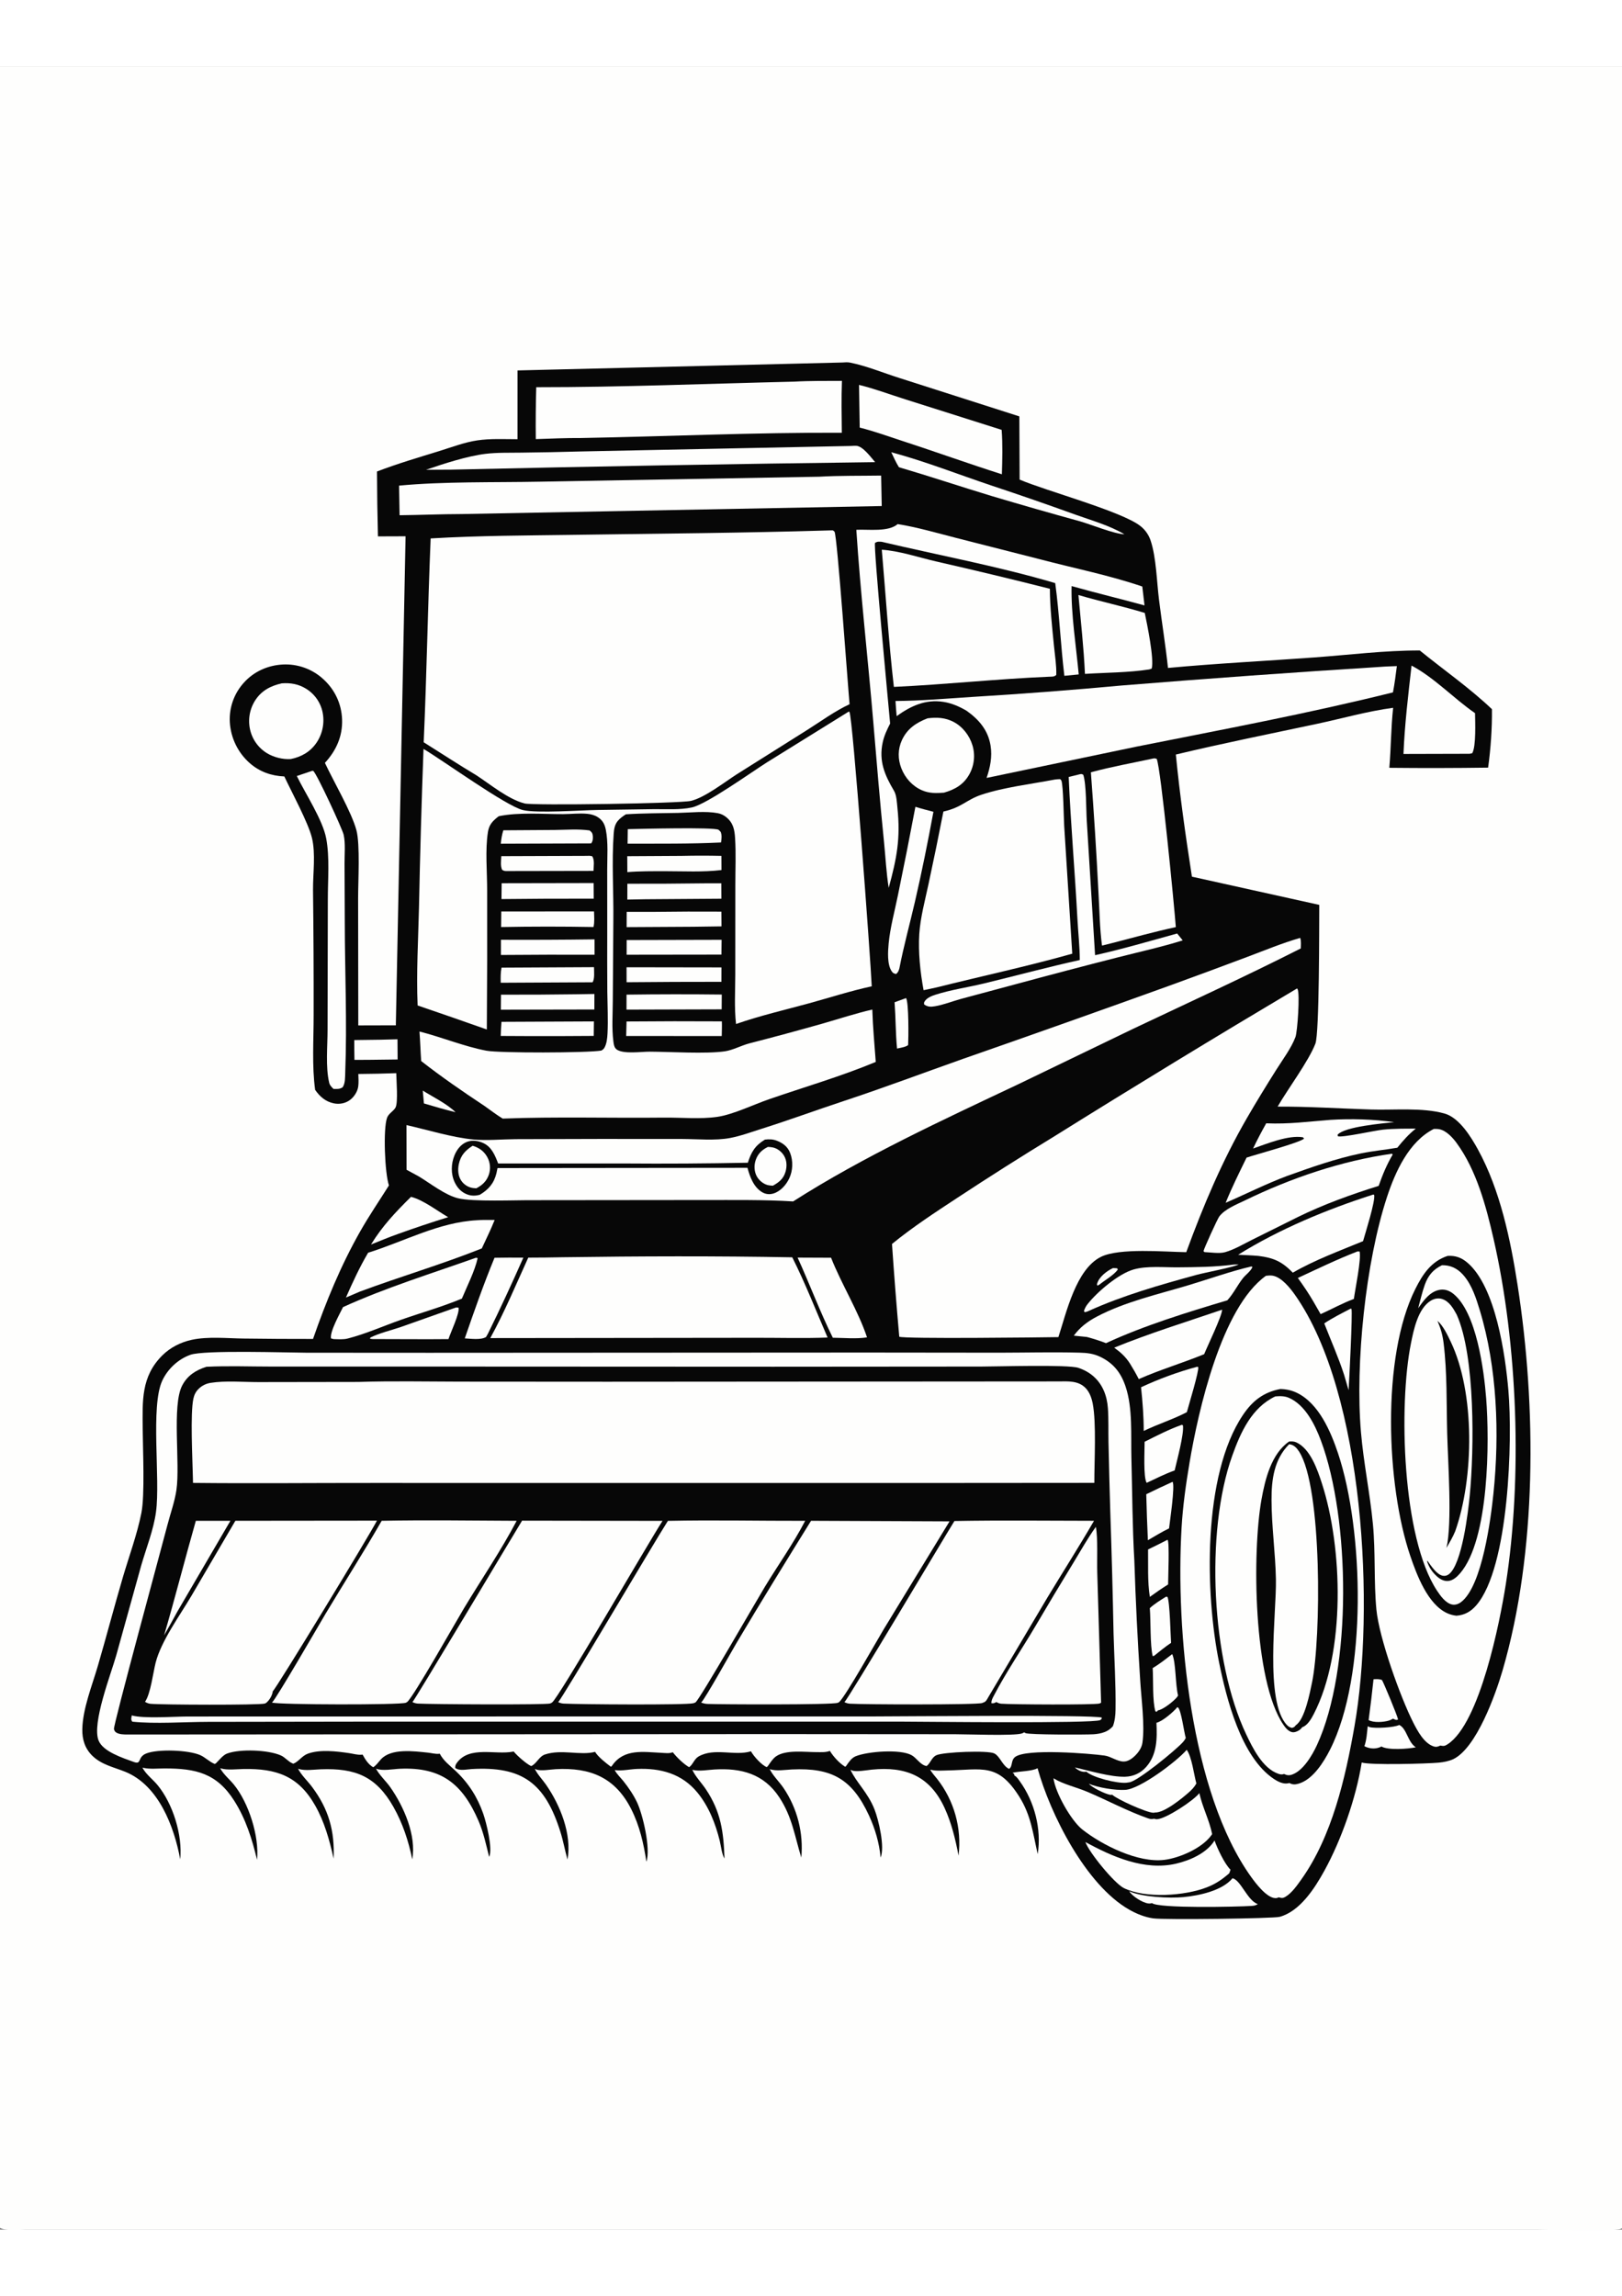
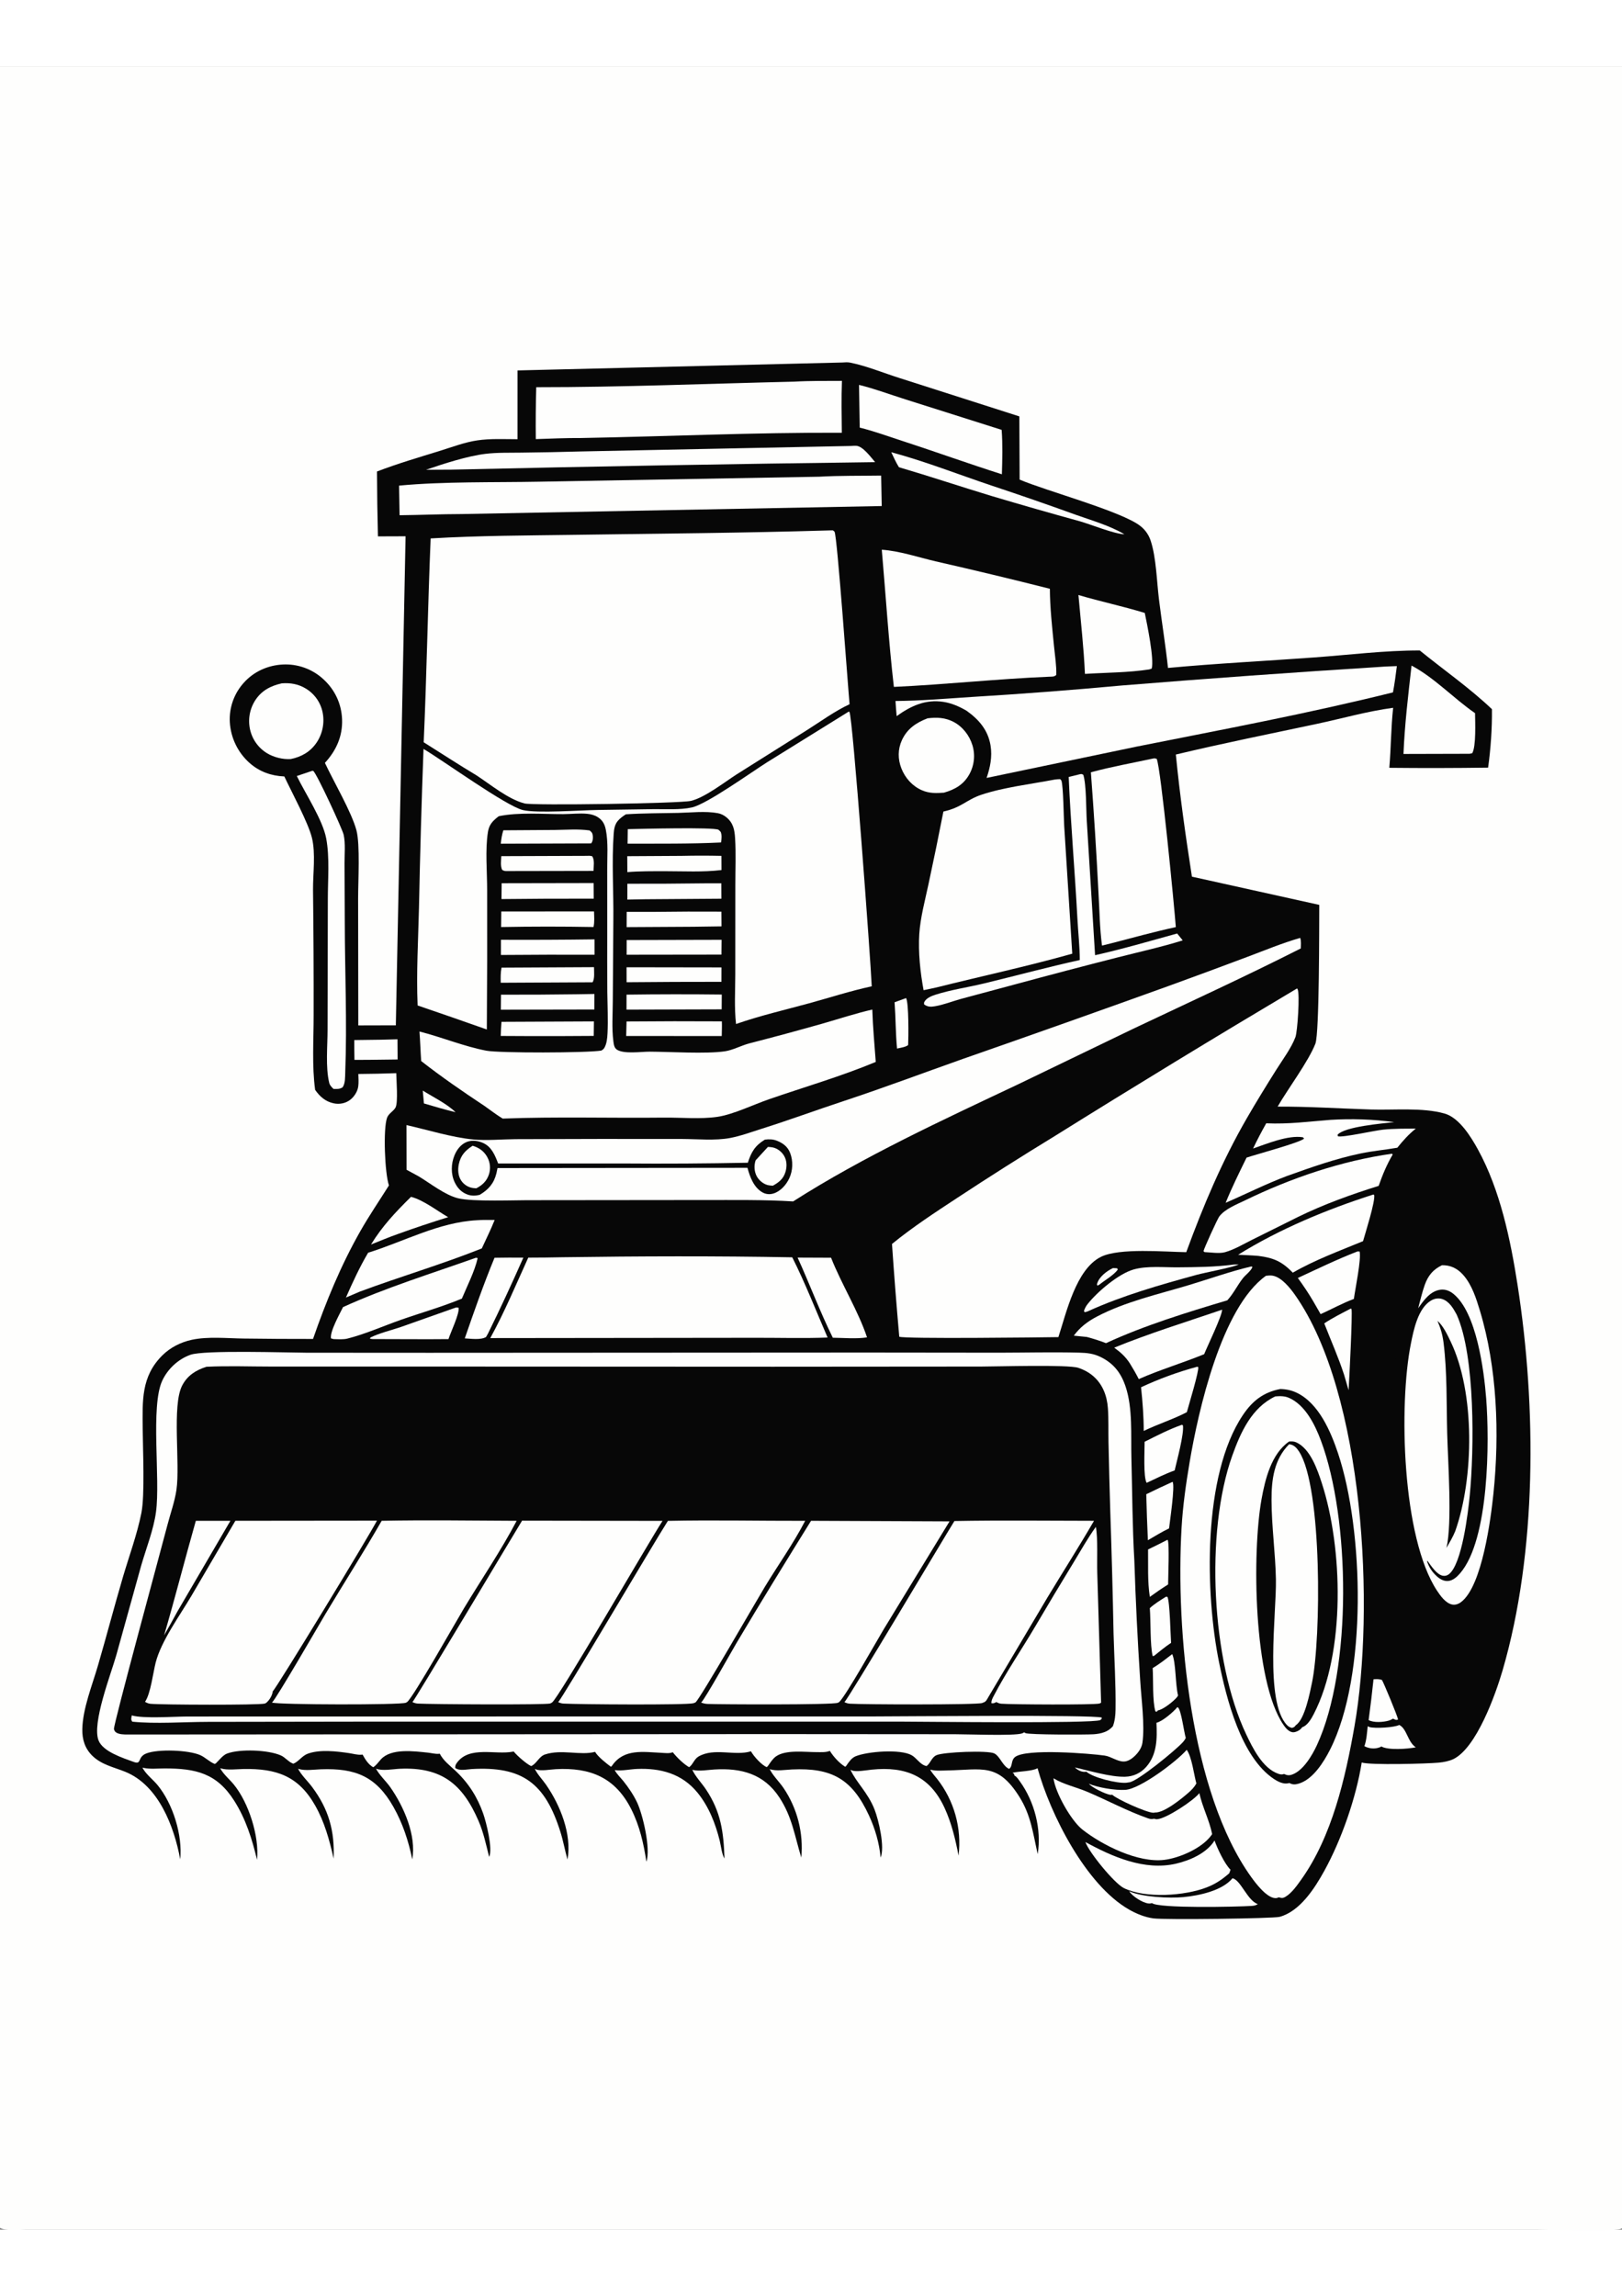
<svg xmlns="http://www.w3.org/2000/svg" viewBox="0 0 2999 3999" width="595" height="842" preserveAspectRatio="xMidYMid meet" data-scaled="true">
  <rect x="0" y="0" width="2999" height="3999" fill="#808080" stroke="none" />
  <g>
    <path style="fill:#FEFEFD;" d="M0,0h3000.002v3995.599c-1.318,0.762-2.783,1.729-4.277,2.227   c-13.682,4.6-131.74,1.201-154.181,1.201l-467.57,0.029l-2326.441-0.029c-12.962,0-36.429,2.93-47.534-3.428V0z" />
    <path style="fill:#070707;" d="M381.765,2404.016c39.639-1.948,80.089-0.375,119.804-0.381l227.303-0.038l700.738,0.319   l384.337-0.29c30.677-0.041,160.887-3.999,179.866,2.361c21.313,7.14,37.591,20.839,46.793,41.52   c4.629,10.403,7.049,21.85,7.854,33.185c1.462,20.508,0.659,41.54,1.081,62.124c0.89,43.713,2.02,87.42,3.387,131.121   c2.535,74.578,4.536,149.171,6.003,223.778c1.298,46.418,4.336,93.44,3.656,139.846c-0.155,10.605-1.198,20.977-4.919,30.967   c-4.511,4.951-8.994,8.32-15.316,10.723c-6.431,2.49-13.582,3.633-20.44,4.072c-13.377,0.879-119.575,1.055-125.836-2.139   c-0.858-0.439-1.679-0.937-2.52-1.436c-1.477,0.908-2.148,1.377-3.902,1.992c-14.004,4.892-102.829,1.465-124.283,1.494   L1420.091,3083l-1185.397,0.762c-6.176-0.029-13.596-0.205-19.109-3.223c-2.903-1.611-4.092-3.662-4.877-6.826   c-1.606-6.446,88.759-338.25,99.013-377.792c5.566-21.463,13.23-42.123,16.479-64.16c7.213-48.879-8.64-155.862,10.603-193.011   C346.491,2420.047,362.209,2410.235,381.765,2404.016z" />
    <path style="fill:#FEFEFD;" d="M362.095,2688.746h63.897l-98.071,167.824c-7.963,14.738-16.126,29.365-24.489,43.881   C324.003,2830.262,342.024,2759.129,362.095,2688.746z" />
    <path style="fill:#FEFEFD;" d="M243.639,3048.46c21.351,6.328,78.427,2.051,103.236,2.051l204.677-0.059l1063.949-0.088   c47.423,0,408.396-3.427,421.676,2.168c-0.272,3.164-0.668,2.666-2.918,4.629c-13.415,6.621-329.332,2.842-368.669,2.813H683.18   l-298.975,0.439c-43.433,0.088-97.565,4.043-139.63-0.352C241.56,3055.667,242.891,3053.616,243.639,3048.46z" />
    <path style="fill:#FEFEFD;" d="M2026.197,2699.973c3.999,21.041,1.84,61.948,2.593,84.856l7.099,240.105   c-1.204,0.762-1.62,1.143-3.161,1.582c-9.22,2.724-163.242,1.875-181.318,0.352c-3.41-0.293-6.261-1.377-9.191-3.076   c-4.058,2.139-4.6,2.52-9.117,2.139c-0.252-5.068,1.852-8.848,4.122-13.213c22.705-43.682,51.413-85.559,76.485-127.995   c23.651-40.24,47.639-80.279,71.965-120.117C1998.807,2743.019,2011.367,2720.431,2026.197,2699.973z" />
    <path style="fill:#FEFEFD;" d="M705.73,2688.697c83.06-1.664,166.482-0.29,249.58,0.018   c-29.183,55.532-65.443,108.539-97.799,162.346c-15.782,26.244-91.802,161.335-104.619,172.644   c-0.835,0.439-1.649,0.938-2.505,1.348c-9.035,4.306-236.194,3.867-247.491-0.323c7.951-6.885,87.741-145.233,98.912-163.904   C636.214,2803.309,672.411,2746.857,705.73,2688.697z" />
    <path style="fill:#FEFEFD;" d="M1234.932,2688.84c84.431-1.811,169.318,0.114,253.802-0.073   c-21.806,42.12-50.095,81.636-74.698,122.25c-16.512,27.258-118.535,205.011-127.878,213.244c-1.503,0.762-2.145,1.143-3.899,1.67   c-12.516,3.691-215.274,2.197-240.144,0.703c-3.689-0.234-6.771-1.143-10.113-2.724   C1038.642,3018.899,1207.935,2730.975,1234.932,2688.84z" />
    <path style="fill:#FEFEFD;" d="M435.2,2688.688l261.765-0.261c-13.178,26.077-186.314,310.609-192.609,315.384   c-0.885,7.646-6.097,16.582-12.091,21.386c-1.072,0.674-1.477,1.025-2.839,1.406c-10.403,3.047-191.947,2.344-211.243,0.41   c-3.705-0.381-6.905-1.729-10.062-3.662c10.264-14.414,15.067-54.434,19.677-72.451c10.258-40.09,44.746-87.097,66.197-123.56   L435.2,2688.688z" />
    <path style="fill:#FEFEFD;" d="M1499.6,2688.72l256.058,1.075l-122.033,199.969c-14.086,23.604-69.12,121.605-81.932,133.998   c-0.832,0.469-1.641,0.967-2.493,1.377c-8.508,4.131-220.799,3.047-241.125,2.139c-4.151-0.205-7.784-1.055-11.675-2.52   c7.904-7.793,55.676-93.779,65.414-110.191C1406.887,2838.664,1453.094,2763.74,1499.6,2688.72z" />
    <path style="fill:#FEFEFD;" d="M1764.687,2689.139c85.957-1.597,172.125-0.469,258.109-0.416   c-27.718,47.824-57.615,94.544-86.177,141.888l-109.046,183.747c-2.856,4.776-4.356,9.141-9.949,10.488   c-0.492,0.235-0.967,0.528-1.474,0.703c-9.437,3.662-221.669,2.842-244.855,1.26c-3.647-0.264-6.762-1.26-10.043-2.842   C1568.096,3018.782,1745.161,2720.346,1764.687,2689.139z" />
    <path style="fill:#FEFEFD;" d="M965.306,2688.459l259.694,0.387c-25.963,40.005-194.168,331.196-204.396,335.795   c-1.477,0.908-1.852,1.23-3.369,1.787c-7.439,2.783-220.94,1.582-244.585,0.176c-3.694-0.234-6.732-1.143-10.078-2.724   C766.111,3021.624,946.463,2719.365,965.306,2688.459z" />
-     <path style="fill:#FEFEFD;" d="M662.614,2432.059c62.367-2.001,125.171-0.68,187.582-0.563l272.827,0.176l833.652-0.58   c18.105-0.155,37.456-1.819,51.068,12.797c6.978,7.494,10.684,18.155,12.624,28.073c6.987,35.698,2.883,107.719,3.003,146.66   l-309.99,0.234L687.343,2618.8c-110.197-0.103-220.242,1.093-330.46-0.1l-0.287-11.373c-0.689-33.067-4.992-116.511,0.94-144.317   c1.524-7.146,4.506-13.116,9.773-18.24c6.182-6.015,13.705-9.709,22.192-11.045c27.838-4.383,60.158-1.38,88.418-1.397   L662.614,2432.059z" />
    <path style="fill:#070707;" d="M1557.514,547.626c4.69-0.366,9.712-0.727,14.35,0.199c29.959,5.979,61.805,19.172,91.113,28.43   l221.754,70.966l0.516,116.833c48.255,20.78,189.164,58.717,223.362,85.904c1.105,0.865,2.178,1.772,3.217,2.719   c1.039,0.945,2.042,1.929,3.009,2.95c0.965,1.022,1.891,2.076,2.777,3.164c0.887,1.09,1.732,2.212,2.537,3.366   c0.803,1.152,1.562,2.333,2.276,3.542s1.385,2.442,2.01,3.7c0.623,1.26,1.198,2.541,1.726,3.844   c0.529,1.301,1.009,2.62,1.438,3.958c10.213,30.771,11.209,75.431,15.354,108.882c5.218,42.094,12.091,83.965,16.603,126.147   c90.138-8.394,181.037-12.882,271.354-19.491c64.248-4.702,129.844-12.97,194.18-12.82c44.329,36.038,91.98,69.094,133.456,108.536   c0.393,35.549-2.273,72.826-7.081,108.05c-60.896,0.854-121.794,0.96-182.692,0.319c3.234-36.908,3.017-74.019,7.09-110.915   c-47.314,6.275-94.447,19.811-141.129,29.725c-86.921,18.463-174.211,36.006-260.64,56.666   c7.304,75.22,18.149,151.075,29.725,225.753l235.444,52.172c-0.214,37.002,0.319,237.24-7.154,256.515   c-12.563,32.402-50.575,83.156-69.817,116.362c57.439-0.223,114.838,3.542,172.24,5.37c42.823,1.365,95.32-4.093,136.298,7.412   c27.211,7.638,48.979,43.119,61.738,66.34c41.288,75.152,60.375,167.203,73.433,251.239   c34.89,224.549,36.07,493.005-27.867,712.058c-12.776,43.77-48.052,142.764-90.759,163.652c-8.001,3.897-18.346,5.772-27.161,6.621   c-21.993,2.08-127.204,4.864-142.456-0.263c-10.385,64.98-37.333,142.559-69.214,200.362   c-17.739,32.168-44.944,74.707-82.509,84.931c-11.815,3.193-212.385,5.801-233.81,2.813c-15.694-2.168-31.301-8.584-44.971-16.436   c-79.775-45.82-145.181-175.811-168.876-261.123c-9.844,5.801-34.022,5.537-46.175,8.467l2.932,2.402l0.513,2.754   c4.099,1.758,7.392,7.061,10.008,10.693c27.05,37.383,40.403,88.652,33.012,134.444c-8.654-37.823-12.404-71.66-33.841-105.792   c-39.791-63.369-68.578-50.039-132.701-48.867c-9.984,0.176-21.24,1.289-30.978-1.201c-0.428-0.088-0.85-0.234-1.272-0.351   c3.381,6.474,8.607,11.777,13.067,17.49c1.935,2.48,3.809,5,5.622,7.559c1.812,2.578,3.561,5.185,5.244,7.822   c1.685,2.656,3.304,5.352,4.854,8.086c1.553,2.734,3.037,5.498,4.453,8.291c1.416,2.813,2.763,5.654,4.04,8.525   c1.277,2.871,2.483,5.772,3.618,8.701s2.196,5.889,3.184,8.877c0.99,2.969,1.906,5.967,2.748,8.994s1.609,6.074,2.303,9.141   c0.693,3.066,1.311,6.152,1.852,9.258c0.541,3.086,1.006,6.191,1.395,9.316c0.391,3.105,0.703,6.23,0.938,9.375   c0.236,3.125,0.395,6.26,0.478,9.404c0.082,3.145,0.086,6.289,0.012,9.434c-0.072,3.125-0.222,6.26-0.448,9.404   c-0.225,3.125-0.527,6.25-0.908,9.375c-5.73-29.97-12.973-60.205-25.778-88.067c-27.085-58.945-71.839-77.314-134.83-70.869   c-8.731,0.879-29.042,4.717-36.797,1.318c-0.835-0.352-1.641-0.791-2.461-1.172c10.91,23.906,32.068,41.836,44.476,73.36   c7.658,19.424,19.535,69.932,11.259,88.975c-2.382-26.807-10.204-53.379-21.478-77.783c-31.359-67.881-69.27-88.448-142.424-85.049   c-12.466,0.586-29.399,3.604-41.139-0.674c5.821,12.07,17.575,23.32,25.271,34.511c1.592,2.344,3.132,4.717,4.62,7.119   c1.49,2.422,2.927,4.863,4.31,7.324c1.385,2.48,2.715,4.98,3.99,7.5c1.275,2.539,2.496,5.098,3.662,7.676   c1.166,2.578,2.275,5.185,3.328,7.822c1.053,2.637,2.049,5.283,2.988,7.939c0.938,2.676,1.817,5.371,2.64,8.086   c0.822,2.715,1.586,5.44,2.291,8.174c0.705,2.754,1.349,5.518,1.933,8.291c0.586,2.773,1.111,5.557,1.576,8.35   c0.467,2.793,0.872,5.595,1.216,8.408c0.344,2.813,0.627,5.625,0.849,8.438c0.223,2.832,0.385,5.664,0.486,8.496   c0.102,2.832,0.141,5.664,0.117,8.496c-0.021,2.832-0.103,5.664-0.246,8.496c-0.145,2.832-0.35,5.654-0.615,8.467   c-12.249-39.902-16.808-75.205-40.699-111.446c-28.608-43.388-70.441-54.433-120-51.416c-12.393,0.762-27.589,3.604-39.527,0.879   c-0.425-0.088-0.844-0.205-1.266-0.322c5.429,12.217,17.393,24.551,25.055,36.006c27.99,41.807,32.733,78.955,34.453,127.969   c-4.919-7.236-6.583-23.789-8.839-32.871c-7.884-31.816-20.338-63.545-41.35-89.121c-28.647-34.863-68.051-45.41-112.002-43.535   c-12.87,0.557-26.725,3.809-39.466,2.285c-0.451-0.059-0.899-0.117-1.351-0.176c3.724,7.354,10.954,14.004,16.169,20.537   c9.521,11.953,18.501,25.166,25.066,38.935c10.611,22.266,25.702,85.987,17.353,109.864c-5.071-33.574-12.539-66.328-27.923-96.914   c-29.449-58.535-75.507-77.549-139.603-74.121c-9.762,0.528-27.677,3.867-36.111,0.557c-0.905-0.352-1.784-0.762-2.675-1.143   c4.784,10.254,14.3,20.01,20.813,29.385c25.963,37.412,48.068,91.611,39.627,138.223c-4.849-16.875-7.819-34.16-13.096-50.977   c-28.482-90.821-70.858-121.67-164.268-116.221c-9.873,0.586-22.002,3.867-30.211-2.022c-0.173-4.395,0.741-6.416,3.393-9.99   c23.218-31.201,70.732-13.887,103.272-20.186c0.463-0.088,0.92-0.176,1.377-0.293c6.27,7.793,23.599,22.969,32.312,26.983   c9.806-4.014,14.528-17.783,25.488-21.446c30.967-10.283,65.414,2.403,92.698-4.863c5.619,9.404,20.309,20.83,29.112,27.451   c2.08-1.084,1.21-0.352,2.813-2.637c21.932-31.055,57.258-24.551,90.973-22.998c6.938,0.322,14.25,1.523,20.815-1.084   c6.999,9.111,20.159,21.914,30.152,27.597c6.923-4.424,9.281-15.029,17.514-19.775c29.262-16.816,66.823-0.381,96.888-9.58   c4.614,8.848,19.928,25.723,29.045,29.18c2.013-1.494,1.362-0.762,2.771-2.725c4.078-5.713,8.326-12.568,14.045-16.758   c18.108-13.272,54.369-8.057,75.967-8.145c8.162-0.029,16.327,0.674,24.062-2.285c6.378,10.489,17.736,22.969,28.222,29.268   c1.776-0.996,1.11-0.381,2.385-2.226c4.494-6.504,9.454-14.063,17.054-17.139c21.855-8.935,82.195-13.652,103.318-2.051   c8.927,4.922,15.217,16.231,24.891,19.395c0.929,0.293,1.878,0.527,2.818,0.82c7.304-5.039,9.161-15.938,18.296-20.127   c13.072-5.977,95.399-9.199,106.998-3.281c10.852,5.537,15.196,23.144,27.354,28.564c6.967-4.571,3.009-15.117,10.708-21.65   c19.644-16.67,140.827-6.592,166.037-2.93c11.892,1.728,22.793,10.752,34.852,11.016c8.698,0.205,17.074-6.299,22.77-12.246   c5.941-6.211,10.872-13.799,12.152-22.324c4.825-32.138-2.218-82.734-4.169-116.953c-4.789-73.203-8.369-146.465-10.74-219.785   c-3.7-63.123-3.776-127.067-5.446-190.318c-1.107-41.979,2.692-91.031-10.638-131.192c-8.367-25.207-21.929-42.99-45.911-54.8   c-13.424-6.612-25.318-7.846-40.157-8.221c-48.941-1.233-98.197,0.003-147.17,0.079l-245.47-0.264l-808.51,0.442l-227.408-0.138   c-36.135-0.141-189.305-5.235-214.606,3.847c-22.647,8.13-41.827,26.01-51.976,47.719c-22.203,47.496-3.29,181.521-11.629,242.833   c-4.517,33.211-18.129,66.987-27.428,99.22l-45.931,165.343c-9.578,34.307-45.759,126.387-32.721,158.086   c8.402,20.449,44.433,31.934,64.843,39.375c15.519,5.654,6.26-8.789,23.084-15.557c21.657-8.701,78.239-6.474,99.769,2.93   c9.633,4.219,16.963,12.364,26.801,16.319c2.171-0.82,1.52-0.322,3.091-1.875c5.563-5.449,12.539-14.561,19.966-17.315   c24.044-8.906,75.952-6.826,99.375,3.487c7.907,3.486,13.485,11.279,21.237,14.561c0.612,0.264,1.23,0.498,1.846,0.762   c9.958-3.926,16.014-14.737,27.17-18.691c22.564-7.969,52.576-4.278,75.926-0.879c7.104,1.025,15.234,3.457,22.392,2.959   c0.867-0.059,1.728-0.176,2.593-0.234c4.931,9.023,10.453,18.076,19.597,23.35c5.657-3.34,9.926-9.873,14.361-14.707   c19.046-20.683,60.979-14.912,86.578-12.275c6.378,0.645,13.359,2.607,19.723,2.227c0.817-0.059,1.629-0.147,2.443-0.205   c6.97,13.33,18.735,21.855,29.473,31.992c23.824,22.47,40.257,48.369,51.012,79.277c5.177,14.883,18.006,64.629,10.793,79.512   c-5.619-22.383-10.462-45.381-19.635-66.592c-29.569-68.35-68.502-99.698-145.151-96.416c-12.87,0.557-32.502,4.571-44.449-0.176   c6.182,11.865,18.53,23.027,26.508,34.395c24.826,35.449,48.475,88.857,40.567,133.271c-6.838-33.691-17.786-66.885-34.767-96.885   c-32.106-56.719-70.535-71.895-134.007-69.61c-12.565,0.439-29.109,3.076-40.998-0.557c-0.469-0.146-0.926-0.322-1.389-0.469   c5.76,11.514,17.827,22.881,25.655,33.311c30.999,41.338,42.223,81.387,40.131,132.92c-7.693-34.365-16.849-67.939-34.444-98.76   c-31.005-54.346-71.648-67.939-131.98-66.973c-13.005,0.234-29.537,2.549-42.038-1.084c-0.436-0.117-0.867-0.293-1.301-0.41   c5.836,11.221,17.001,20.215,25.055,30.03c27.603,33.574,47.511,96.035,43.072,139.365c-9.108-38.291-20.798-75.498-42.056-109.043   c-32.367-51.094-71.074-59.912-128.733-59.912c-12.735-0.03-27.399,1.728-39.808-1.201c-0.45-0.088-0.895-0.234-1.343-0.352   c6.309,12.276,19.184,21.621,27.978,32.285c28.425,34.482,46.495,92.695,41.931,137.197   c-11.265-60.439-39.967-137.08-102.082-161.924c-20.995-8.379-43.461-12.949-60.241-29.268   c-13.903-13.506-19.12-30.41-18.688-49.57c0.855-37.881,18.17-80.567,28.791-116.953c15.926-54.568,30.278-109.57,46.32-164.092   c11.395-38.725,26.284-78.858,34.111-118.436c6.622-33.483,2.656-117.595,2.415-155.751c-0.325-51.378-3.137-96.193,36.189-135.334   c14.81-14.739,33.996-24.442,54.346-28.884c30.012-6.551,65.936-2.716,96.744-2.367c42.547,0.566,85.096,0.817,127.647,0.753   c23.935-68.93,51.217-135.375,87.302-198.982c16.441-28.978,35.347-56.619,53.065-84.826   c-7.676-22.172-10.972-104.789-3.437-125.171c2.965-8.025,12.091-12.062,15.686-18.949c4.913-9.422,1.444-50.909,1.298-63.39   c-23.369,0.844-46.746,1.349-70.131,1.515c0.199,7.55,0.844,15.639-0.185,23.133c-1.301,9.501-7.758,19.441-15.445,25.046   c-8.558,6.237-19.45,8.232-29.769,6.091c-15.272-3.167-25.822-12.504-34.479-24.92c-6.065-44.523-2.707-92.379-2.769-137.438   c0.17-77.443-0.209-154.884-1.137-232.322c-0.193-30.17,5.092-66.85-1.966-95.939c-6.823-28.119-37.819-85.248-51.088-113.654   c-24.144-1.014-45.814-8.692-64.046-24.715c-1.346-1.192-2.662-2.415-3.949-3.671c-1.287-1.256-2.542-2.543-3.765-3.861   c-1.223-1.318-2.412-2.666-3.568-4.043c-1.156-1.375-2.278-2.778-3.366-4.21c-1.088-1.434-2.14-2.891-3.155-4.374   c-1.016-1.484-1.993-2.992-2.933-4.523c-0.941-1.531-1.845-3.085-2.71-4.661c-0.865-1.576-1.691-3.173-2.476-4.79   c-0.787-1.617-1.533-3.252-2.238-4.904c-0.705-1.654-1.369-3.324-1.992-5.01c-0.623-1.688-1.204-3.389-1.743-5.104   c-0.541-1.715-1.038-3.441-1.491-5.18c-0.455-1.74-0.866-3.49-1.233-5.25c-0.369-1.76-0.693-3.527-0.973-5.303   c-0.281-1.775-0.519-3.557-0.712-5.344c-0.193-1.787-0.343-3.578-0.448-5.373c-0.092-1.654-0.143-3.31-0.152-4.966   c-0.01-1.656,0.022-3.313,0.094-4.969c0.072-1.654,0.186-3.307,0.34-4.957c0.154-1.648,0.35-3.293,0.586-4.934   c0.236-1.639,0.513-3.271,0.829-4.898c0.316-1.625,0.674-3.242,1.072-4.852c0.397-1.607,0.833-3.205,1.31-4.793   c0.477-1.586,0.992-3.159,1.547-4.72c0.555-1.563,1.147-3.109,1.778-4.641c0.631-1.531,1.3-3.046,2.007-4.544   c0.707-1.5,1.45-2.98,2.229-4.441c0.781-1.461,1.598-2.902,2.449-4.324c0.852-1.422,1.737-2.821,2.657-4.198   c0.922-1.377,1.877-2.73,2.865-4.06c0.988-1.33,2.009-2.635,3.061-3.914c1.053-1.279,2.137-2.531,3.252-3.756   c18.448-20.637,44.273-32.165,71.807-33.633c1.697-0.092,3.397-0.141,5.098-0.147c1.699-0.006,3.398,0.03,5.098,0.109   c1.699,0.076,3.394,0.195,5.086,0.357c1.693,0.162,3.381,0.366,5.063,0.612c1.684,0.246,3.359,0.533,5.027,0.861   c1.668,0.33,3.327,0.7,4.978,1.11c1.65,0.412,3.289,0.864,4.916,1.356c1.627,0.494,3.241,1.027,4.843,1.6   c1.6,0.572,3.185,1.185,4.755,1.837c1.572,0.651,3.126,1.34,4.661,2.068c1.537,0.729,3.055,1.495,4.553,2.3   c1.498,0.805,2.974,1.646,4.43,2.523c1.457,0.877,2.892,1.79,4.304,2.739c1.41,0.947,2.797,1.93,4.16,2.947   c1.361,1.017,2.697,2.068,4.008,3.152c1.311,1.084,2.593,2.199,3.847,3.346c21.589,19.509,33.979,45.7,35.022,74.792   c1.113,31.131-10.945,57.662-31.752,80.25c15.973,34.219,49.336,91.022,58.257,124.485c7.09,26.599,3.091,94.465,3.141,126.179   l0.325,234.662l69.425-0.179l17.997-903.994l-51.094,0.176c-1.031-39.977-1.615-79.96-1.752-119.95   c37.986-14.572,77.323-26.106,116.183-38.127c22.28-6.891,45.718-15.87,68.801-19.327c24.387-3.653,50.183-2.279,74.836-2.232   l0.015-127.14L1557.514,547.626z" />
    <path style="fill:#FEFEFD;" d="M2057.794,2221.607c2.634-0.085,5.285,0.229,7.916,0.425l1.002,2.487   c-7.849,10.459-23.271,19.026-33.606,27.331l-3.636,2.23l-1.354-2.13c0.208-0.747,0.39-1.5,0.624-2.241   C2032.683,2237.334,2046.576,2226.834,2057.794,2221.607z" />
    <path style="fill:#FEFEFD;" d="M781.685,1893.502c19.219,12.012,44.543,24.293,60.592,39.926   c-19.699-4.81-39.07-10.324-58.477-16.198C782.992,1909.33,782.287,1901.42,781.685,1893.502z" />
    <path style="fill:#FEFEFD;" d="M1675.326,1722.485c5.127,8.965,4.477,73.151,3.774,86.813c-4.591,3.914-14.546,5.01-20.522,6.521   c-2.701-28.301-2.443-57.182-4.55-85.608L1675.326,1722.485z" />
    <path style="fill:#FEFEFD;" d="M2539.575,2981.663c5.622-0.264,10.289-0.732,15.601,1.348c3.299,5.273,28.755,66.504,29.795,73.066   c-4.104,1.641-5.431,0.088-9.392-1.611c-2.297,1.436-4.702,2.695-7.295,3.487c-10.207,3.076-28.351,4.395-37.743-0.821   C2533.917,3032.014,2536.929,3006.858,2539.575,2981.663z" />
    <path style="fill:#FEFEFD;" d="M703.987,1799.454l30.949-0.82l0.237,37.345l-52.494,0.639l-27.322,0.117   c-0.366-12.187-0.226-24.437-0.325-36.633L703.987,1799.454z" />
    <path style="fill:#FEFEFD;" d="M2587.092,3066.125c14.095,6.475,15.741,31.934,30.686,41.309   c-14.238,3.047-51.627,5.742-63.647-1.553c-1.843,1.054-1.776,1.113-4.146,1.934c-8.991,3.164-19.025,1.904-27.302-2.432   c4.139-11.513,4.763-24.785,6.158-36.914c0.911,0.469,2.323,1.26,3.387,1.582   C2541.746,3072.864,2578.239,3070.959,2587.092,3066.125z" />
    <path style="fill:#FEFEFD;" d="M2158.607,2723.85c0.108,0.097,0.231,0.179,0.322,0.293c3.642,4.632,0.785,72.135,0.853,82.278   c-11.604,7.277-22.726,14.903-33.797,22.96c-4.471-28.154-2.862-59.109-3.272-87.659   C2134.76,2735.928,2146.724,2729.971,2158.607,2723.85z" />
    <path style="fill:#FEFEFD;" d="M2155.976,2828.999l2.561,0.404c4.438,8.069,5.751,72.138,6.729,84.952   c-10.978,7.265-21.138,15.803-31.43,24.006l-2.543,0.557c-5.042-19.887-3.428-65.856-5.355-88.752   C2135.096,2841.811,2145.514,2835.542,2155.976,2828.999z" />
    <path style="fill:#FEFEFD;" d="M2167.352,2935.168c6.999,15.381,5.672,56.074,10.825,76.523c-0.469,0.791-1.069,1.904-1.67,2.666   c-6.146,7.793-26.156,23.584-35.517,24.814l-2.159,2.461l-2.525-0.439c-5.76-19.483-3.677-58.448-5.06-80.244   C2144.029,2953.538,2155.607,2944.104,2167.352,2935.168z" />
    <path style="fill:#FEFEFD;" d="M2497.754,2296.32l1.081,1.081c2.133,7.242-4.163,131.602-5.353,149.962l-8.305-28.509   c-10.509-32.376-24.366-63.328-36.698-95.021C2464.15,2313.371,2481.066,2305.016,2497.754,2296.32z" />
    <path style="fill:#FEFEFD;" d="M2168.085,2616.702c4.816,7.389-5.153,73.175-6.542,86.045   c-13.415,6.439-26.256,14.49-39.164,21.894c-1.324-28.323-2.32-56.655-2.988-84.999   C2135.488,2631.712,2151.719,2624.066,2168.085,2616.702z" />
    <path style="fill:#FEFEFD;" d="M930.636,1412.333l94.951-0.621c21.167-0.202,43.538-2.104,64.474,0.876   c3.794,2.95,5.54,4.819,6,9.896c0.48,5.326,0.091,9.776-2.936,14.066l-167.221,0.586   C926.863,1428.488,927.95,1420.653,930.636,1412.333z" />
    <path style="fill:#FEFEFD;" d="M979.512,1766.172l118.629-0.533l-0.343,26.763l-53.854,0.287   c-39.379,0.172-78.758,0.102-118.137-0.211c0.129-8.683,0.873-17.399,1.409-26.068L979.512,1766.172z" />
    <path style="fill:#FEFEFD;" d="M1160.708,1410.253c1.309-0.051,2.617-0.094,3.926-0.129c20.982-0.469,153.478-3.753,163.597,1.122   c1.274,0.615,3.278,3.141,4.389,4.207c2.432,6.97,1.474,12.296,0.519,19.401c-57.486,2.804-115.216,2.033-172.764,2.267   L1160.708,1410.253z" />
    <path style="fill:#FEFEFD;" d="M759.92,2089.903c22.547,5.616,48.355,25.828,68.678,37.576   c-31.262,9.664-62.28,20.056-93.056,31.175c-16.69,5.833-33.117,12.841-49.553,19.368   C706.858,2143.885,731.561,2117.858,759.92,2089.903z" />
    <path style="fill:#FEFEFD;" d="M843.138,2294.416l4.576,0.181c2.912,9.627-14.988,46.755-18.516,58.295   c-46.723,0.557-93.501-0.164-140.232-0.064l-4.834-0.533l0.715-2.282c17.189-8.543,37.746-13.151,56.001-19.409L843.138,2294.416z" />
    <path style="fill:#FEFEFD;" d="M1085.822,1459.574c3.492-0.249,5.883-0.184,9.246,0.806c4.588,7.046,2.525,18.759,2.235,27.023   l-158.338,0.281c-4.901,0.064-6.141,0.311-10.526-2.197c-3.495-7.573-1.881-17.174-1.55-25.362L1085.822,1459.574z" />
    <path style="fill:#FEFEFD;" d="M1158.452,1665.523l175.497,0.267l-0.088,26.628c-58.448-0.049-116.895,0.207-175.342,0.768   L1158.452,1665.523z" />
    <path style="fill:#FEFEFD;" d="M1158.666,1615.199l175.565-0.428l-0.331,27.36l-175.298,0.223L1158.666,1615.199z" />
    <path style="fill:#FEFEFD;" d="M1158.464,1765.762c58.733-0.51,117.465-0.588,176.198-0.234c0.393,8.991-0.062,18.143-0.217,27.144   l-176.652-0.15L1158.464,1765.762z" />
    <path style="fill:#FEFEFD;" d="M927.294,1666.208l170.98-0.882c0.021,7.708,1.597,21.776-2.725,27.958l-169.755,0.861   C925.659,1684.66,925.407,1675.56,927.294,1666.208z" />
    <path style="fill:#FEFEFD;" d="M926.251,1614.71c57.67,0.256,115.338,0.004,173.004-0.756l0.041,28.409   c-57.701-0.193-115.402-0.051-173.101,0.428L926.251,1614.71z" />
    <path style="fill:#FEFEFD;" d="M1064.951,1715.448l34.058-0.545l-0.05,28.69l-143.962,0.267l-28.933,0.085l0.267-27.765   C972.539,1716.327,1018.746,1716.083,1064.951,1715.448z" />
    <path style="fill:#FEFEFD;" d="M926.854,1562.392l171.469-0.079c0.243,9.56,1.189,19.444-0.976,28.814   c-56.942-1.033-113.882-1.016-170.822,0.053L926.854,1562.392z" />
    <path style="fill:#FEFEFD;" d="M1209.982,1563.095c41.268-0.535,82.536-0.671,123.806-0.407l0.24,27.229l-51.8,0.718   l-123.627,0.706l0.111-28.198L1209.982,1563.095z" />
    <path style="fill:#FEFEFD;" d="M927.557,1510.156l170.072-0.307l0.17,28.898c-56.863-0.182-113.725,0.058-170.584,0.718   L927.557,1510.156z" />
    <path style="fill:#FEFEFD;" d="M1158.432,1716.127c58.695-0.799,117.392-0.859,176.089-0.182l-0.19,27.366l-175.972,0.492   L1158.432,1716.127z" />
    <path style="fill:#FEFEFD;" d="M1260.265,1459.624c24.529-0.561,49.059-0.564,73.588-0.012l0.135,26.212   c-34.151,4.116-70.108,2.086-104.493,2.112c-23.197,0.056-46.438-0.22-69.571,1.723l-0.152-29.464L1260.265,1459.624z" />
    <path style="fill:#FEFEFD;" d="M1301.778,1510.375l31.855-0.085l0.155,28.509l-140.265,0.979l-33.615,0.624l0.064-29.276   C1207.244,1511.246,1254.513,1510.996,1301.778,1510.375z" />
    <path style="fill:#FEFEFD;" d="M2176.768,3033.254c0.393,0.176,0.826,0.263,1.175,0.498c5.959,4.072,11.358,46.758,14.514,56.397   c-1.427,2.842-2.836,4.951-4.934,7.354c-12.677,14.502-85.395,73.975-99.888,74.707c-1.725,0.371-3.466,0.625-5.224,0.762   c-16.854,1.494-61.037-9.287-73.676-20.362c-1.058,0.147-2.13,0.235-3.202,0.264c-6.624,0.176-13.614-3.75-18.179-8.262   c27.073,6.123,65.751,17.93,92.851,17.227c15.141-0.381,28.433-6.475,38.578-17.637c20.786-22.851,20.795-53.232,19.415-82.148   C2148.541,3060.149,2170.206,3041.663,2176.768,3033.254z" />
    <path style="fill:#FEFEFD;" d="M2185.508,2511.151l1.711,1.356c2.212,16.365-11.344,65.294-15.322,83.127   c-17.69,6.296-34.732,15.015-51.753,22.936c-6.463-9.844-3.741-60.964-3.809-75.899   C2139.028,2531.226,2161.505,2519.648,2185.508,2511.151z" />
    <path style="fill:#FEFEFD;" d="M2278.856,3349.485c15.17,3.135,27.606,41.426,46.793,47.842c-4.063,2.578-7.187,3.018-11.977,3.34   c-24.914,1.582-172.122,4.98-183.797-5.303c-2.502,0.791-4.207,1.026-6.867,0.674c-11.3-1.553-29.273-13.301-35.353-22.617   c23.273,10.957,75.053,13.418,100.567,10.928C2216.679,3381.565,2259.541,3372.805,2278.856,3349.485z" />
    <path style="fill:#FEFEFD;" d="M1647.895,713.473c62.318,16.743,123.791,40.96,184.995,61.509   c52.24,17.31,104.237,35.324,155.991,54.041c29.868,10.685,62.798,19.919,90.115,36.138c-19.57-0.782-61.292-18.015-82.301-24.015   c-54.457-14.965-108.748-30.51-162.873-46.635c-57.366-17.364-114.234-36.425-171.738-53.329   C1656.578,732.464,1652.38,722.755,1647.895,713.473z" />
    <path style="fill:#FEFEFD;" d="M2279.794,2215.247c3.296-0.469,7.037-0.179,10.386-0.232c-8.737,4.775-62.945,15.027-77.531,19.028   c-67.998,18.65-136.146,37.969-200.487,67.078c-2.101,1.049-4.263,1.471-6.527,2.054l-1.5-2.221   c1.5-4.518,3.428-8.481,6.369-12.264c17.792-22.878,57.525-56.558,85.477-64.532c24.712-7.049,55.796-3.759,81.589-3.976   C2212.109,2219.894,2245.479,2219.685,2279.794,2215.247z" />
    <path style="fill:#FEFEFD;" d="M914.35,2202.509c17.773-0.322,35.548-0.394,53.323-0.217   c-20.892,47.083-42.577,94.221-65.423,140.382l-3.586,6.328c-9.817,5.903-28.031,3.079-39.316,2.563   C876.631,2301.588,894.135,2251.382,914.35,2202.509z" />
    <path style="fill:#FEFEFD;" d="M2213.393,2404.016l2.036,0.489c1.887,7.116-17.842,71.479-21.023,83.438   c-25.333,13.289-53.774,22.072-79.714,34.697c-0.032-27.094-2.083-53.822-4.957-80.745c16.693-7.807,33.695-14.873,51.003-21.199   C2178.046,2414.37,2195.597,2408.811,2213.393,2404.016z" />
    <path style="fill:#FEFEFD;" d="M2509.877,2190.822l3.979,0.114c3.348,14.019-8.203,69.73-10.62,87.686   c-20.974,7.749-41.016,18.941-61.459,28.111l-13.125-22.872c-8.912-15.334-18.604-29.655-29.016-44.001   C2436.096,2222.958,2472.389,2205.342,2509.877,2190.822z" />
    <path style="fill:#FEFEFD;" d="M2194.174,3112.093c9.639,13.359,13.231,45.615,17.871,62.168   c-3.759,6.739-8.473,11.631-14.198,16.699c-12.369,10.957-45.369,37.91-62.329,36.973c-1.283,0.322-1.711,0.498-3.202,0.468   c-12.536-0.234-67.91-25.254-75.97-33.398c-1.488,0.293-2.113,0.556-3.797,0.234c-9.557-1.729-33.314-13.272-39.346-20.449   c17.493,7.295,48.545,12.422,67.459,11.309C2108.176,3184.485,2176.004,3133.186,2194.174,3112.093z" />
    <path style="fill:#FEFEFD;" d="M1474.741,2202.183l61.863,0.264c19.266,48.914,50.364,98.479,66.48,147.223   c-19.895,3.1-42.993,0.885-63.246,0.68C1516.112,2302.367,1497.027,2251.021,1474.741,2202.183z" />
-     <path style="fill:#FEFEFD;" d="M1692.549,1368.921c10.992,3.466,22.183,6.272,33.328,9.196   c-10.333,55.761-21.41,111.009-34.198,166.28c-9.51,41.106-20.775,81.856-28.811,123.287c-1.699,5.291-1.974,6.621-6.202,10.523   l0.442-0.193c-4.415-0.938-5.974-1.398-8.534-5.262c-8.481-12.791-6.87-36.393-5.517-50.944   c2.748-29.502,11.168-59.977,17.098-89.109C1671.415,1478.198,1682.213,1423.605,1692.549,1368.921z" />
    <path style="fill:#FEFEFD;" d="M2259.64,2298.5c-0.009,11.446-27.727,68.443-33.202,82.248   c-39.967,16.356-81.311,28.564-120.923,46.043c-4.898-9.744-10.298-19.005-16.011-28.295c-8.13-12.794-17.118-20.971-29.408-29.804   C2125.074,2342.135,2193.198,2321.158,2259.64,2298.5z" />
    <path style="fill:#FEFEFD;" d="M2006.846,3282.513c49.819,27.304,109.166,53.349,167.077,40.136   c26.004-5.947,57.067-19.395,71.728-42.92c5.03,14.385,18.574,43.389,29.469,53.906c-0.548,2.315-1.558,4.541-2.402,6.767   c-13.348,11.514-24.812,19.424-41.303,25.869c-40.486,15.85-113.757,20.889-153.346,1.436   C2060.343,3359.007,2013.365,3301.438,2006.846,3282.513z" />
    <path style="fill:#FEFEFD;" d="M2313.441,2218.619l2.191,0.545c-1.6,6.97-12.551,14.848-17.326,20.868   c-10.497,13.233-17.473,28.564-29.051,41.13c-74.781,22.406-153.428,46.436-224.297,79.213   c-11.675-4.55-23.297-8.186-35.396-11.432l-24.153-2.44c11.757-15.788,25.166-25.987,42.563-35.177   c52.444-27.7,113.988-41.367,170.482-58.383C2236.701,2241.421,2274.561,2227.806,2313.441,2218.619z" />
    <path style="fill:#FEFEFD;" d="M520.99,1140.681c16.242-1.236,31.157,1.368,45.12,10.078c0.967,0.598,1.917,1.219,2.851,1.863   c0.934,0.646,1.851,1.315,2.751,2.007c0.9,0.691,1.783,1.406,2.648,2.145c0.863,0.736,1.708,1.495,2.534,2.276   c0.824,0.779,1.629,1.579,2.414,2.399c0.783,0.822,1.546,1.663,2.288,2.522c0.742,0.861,1.462,1.74,2.159,2.637   c0.695,0.896,1.368,1.81,2.018,2.739c0.65,0.932,1.276,1.879,1.878,2.842c0.604,0.963,1.181,1.94,1.731,2.933   c0.553,0.992,1.079,1.998,1.579,3.018c0.502,1.019,0.977,2.051,1.427,3.094c0.447,1.043,0.868,2.097,1.263,3.161   c0.394,1.064,0.762,2.139,1.102,3.223c0.34,1.084,0.652,2.176,0.938,3.276c0.283,1.098,0.539,2.203,0.768,3.316   c0.24,1.192,0.451,2.387,0.633,3.586c0.182,1.201,0.334,2.406,0.457,3.615c0.123,1.209,0.216,2.42,0.278,3.633   c0.062,1.213,0.096,2.427,0.1,3.642c0.004,1.215-0.021,2.429-0.076,3.642c-0.057,1.213-0.143,2.424-0.258,3.633   s-0.26,2.415-0.434,3.618c-0.174,1.201-0.378,2.398-0.612,3.592c-0.232,1.191-0.494,2.377-0.785,3.557   c-0.291,1.178-0.611,2.349-0.961,3.513c-0.348,1.164-0.725,2.318-1.131,3.463c-0.404,1.145-0.837,2.279-1.298,3.404   c-0.461,1.123-0.949,2.234-1.465,3.334c-0.516,1.1-1.059,2.187-1.629,3.261c-0.568,1.072-1.163,2.131-1.784,3.176   c-0.619,1.045-1.265,2.073-1.937,3.085c-11.476,17.098-28.093,26.669-47.953,30.68c-14.476,1.019-31.573-3.246-43.954-10.834   c-0.984-0.599-1.953-1.224-2.906-1.875c-0.951-0.648-1.887-1.321-2.807-2.019c-0.918-0.695-1.818-1.414-2.701-2.156   c-0.883-0.74-1.746-1.503-2.59-2.288c-0.844-0.785-1.668-1.591-2.473-2.417c-0.803-0.826-1.585-1.673-2.347-2.54   c-0.762-0.865-1.501-1.749-2.218-2.651c-0.717-0.902-1.41-1.822-2.08-2.76s-1.316-1.892-1.939-2.862   c-0.621-0.971-1.219-1.956-1.793-2.956c-0.572-1-1.119-2.014-1.641-3.041c-0.521-1.029-1.017-2.07-1.488-3.123   c-0.469-1.053-0.911-2.116-1.327-3.19c-0.416-1.074-0.805-2.159-1.166-3.255c-0.361-1.094-0.695-2.196-1.002-3.308   c-0.305-1.111-0.582-2.229-0.832-3.354c-0.254-1.131-0.479-2.267-0.677-3.407c-0.197-1.141-0.366-2.286-0.507-3.437   c-0.143-1.148-0.256-2.3-0.34-3.454c-0.086-1.156-0.144-2.313-0.173-3.469c-0.027-1.158-0.027-2.316,0-3.475   s0.084-2.315,0.17-3.469c0.084-1.154,0.196-2.307,0.337-3.457c0.141-1.148,0.31-2.294,0.507-3.437   c0.197-1.141,0.422-2.276,0.674-3.407c0.252-1.129,0.532-2.252,0.841-3.369c0.307-1.117,0.641-2.226,1.002-3.325   c0.361-1.1,0.749-2.19,1.163-3.272c0.416-1.08,0.857-2.15,1.324-3.211c0.467-1.06,0.96-2.108,1.479-3.143   c0.518-1.035,1.061-2.058,1.629-3.067c0.568-1.008,1.161-2.002,1.778-2.982C483.27,1154.189,500.215,1145.351,520.99,1140.681z" />
    <path style="fill:#FEFEFD;" d="M1715.067,1205.318c17.06-2.115,32.672-1.438,48.15,6.7c16.822,8.848,29.484,25.313,34.875,43.418   c0.326,1.094,0.624,2.195,0.893,3.305c0.272,1.109,0.515,2.225,0.73,3.346c0.217,1.121,0.405,2.247,0.565,3.378   c0.16,1.129,0.292,2.262,0.396,3.399c0.105,1.137,0.182,2.275,0.229,3.416c0.049,1.141,0.069,2.282,0.062,3.425   c-0.01,1.141-0.047,2.281-0.111,3.422c-0.064,1.139-0.156,2.276-0.275,3.413c-0.121,1.135-0.271,2.266-0.448,3.392   c-0.176,1.129-0.38,2.252-0.612,3.369c-0.232,1.117-0.492,2.229-0.779,3.334c-0.287,1.106-0.601,2.203-0.94,3.293   c-0.342,1.09-0.71,2.17-1.104,3.24c-0.395,1.072-0.815,2.133-1.263,3.182c-0.445,1.051-0.917,2.09-1.415,3.117   c-0.498,1.027-1.022,2.042-1.57,3.044c-10.479,19.181-26.76,28.447-47.139,34.289c-14.426,1.075-27.094,1.45-40.62-4.409   c-17.71-7.676-31.093-22.641-38.08-40.523c-6.691-17.115-6.715-35.35,0.984-52.149   C1677.297,1224.552,1693.991,1213.404,1715.067,1205.318z" />
    <path style="fill:#FEFEFD;" d="M2539.402,2085.555l1.441,1.049c2.068,12.167-16.406,70.107-20.628,85.207   c-43.213,17.868-89.402,34.852-129.894,58.263c-20.068-20.625-35.177-27.393-63.688-31.008   c-12.445-1.061-24.932-1.518-37.409-2.074C2365.889,2149.291,2453.709,2112.93,2539.402,2085.555z" />
    <path style="fill:#FEFEFD;" d="M1993.956,977.412c40.585,12.038,82.113,20.722,122.663,33.155   c4.307,20.985,17.584,84.296,12.85,102.861l-4.723,1.562c-38.473,5.938-79.808,5.774-118.723,8.232   C2003.791,1074.593,1998.324,1025.901,1993.956,977.412z" />
    <path style="fill:#FEFEFD;" d="M2609.885,1107.868c42.483,22.503,77.666,60.574,117.381,87.926   c0.229,15.621,2.212,61.576-5.203,74.071l-4.775,1.02l-122.321,0.313C2597.164,1216.475,2603.753,1162.249,2609.885,1107.868z" />
    <path style="fill:#FEFEFD;" d="M882.106,2133.142c10.652-0.94,21.77-0.413,32.487-0.513c-7.04,17.804-15.782,35.215-23.774,52.626   c-73.711,29.437-150.903,52.049-225.434,79.802l-25.764,10.978c12.469-28.318,25.298-56.136,41.01-82.831   C747.206,2172.494,811.571,2136.722,882.106,2133.142z" />
    <path style="fill:#FEFEFD;" d="M879.979,2202.482l3.249,0.662c-5.569,24.501-19.471,51.451-29.183,74.804   c-36.287,15.182-75.815,26.282-113.01,39.361c-32.092,11.282-65.549,26.223-98.391,34.547c-8.139,2.062-17.599,1.225-25.945,1.008   l-4.688-1.301c-2.417-12.393,16.324-45.838,22.283-57.87C713.798,2257.49,797.775,2231.741,879.979,2202.482z" />
    <path style="fill:#FEFEFD;" d="M1996.762,1308.684c3.53-0.656,3.164-0.349,6.182,1.037c5.848,18.073,5.071,63.873,6.486,85.731   l15.311,247.755c50.874-11.306,101.505-26.229,151.764-40.09l10.298,12.712c-39.188,12.261-80.065,21.211-119.865,31.357   c-63.131,16.068-126.133,32.624-189.006,49.667l-101.318,27.205c-15.539,4.298-32.036,10.851-47.804,13.535   c-7.957,1.356-13.556,1.353-20.104-3.349c-0.196-2.651-0.6-2.997,0.838-5.464c3.8-6.519,12.932-10.219,19.855-12.445   c28.664-9.217,60.929-13.857,90.422-20.997c58.887-14.262,117.527-30.132,176.672-43.204c-0.102-25.236-3.062-51.111-4.403-76.38   c-4.644-87.36-12.352-174.621-16.122-262.005L1996.762,1308.684z" />
    <path style="fill:#FEFEFD;" d="M577.199,1302.402l1.989,0.091c6.888,5.824,53.862,107.449,56.2,117.993   c3.609,16.263,1.521,36.337,1.638,53.151l0.46,108.779c0.164,92.109,4.362,185.318,0.841,277.354   c-0.34,8.883,0.281,19.875-4.723,27.533c-5.543,3.747-10.564,3.211-16.934,3.103c-3.574-3.431-6.902-6.612-8.06-11.593   c-6.835-29.414-2.982-66.929-2.965-97.348l0.51-240.9c-0.088-36.158,3.656-77.865-3.015-113.23   c-6.454-34.23-38.382-82.652-54.343-115.342L577.199,1302.402z" />
    <path style="fill:#FEFEFD;" d="M1588.305,589.011c28.418,6.94,56.259,17.37,84.138,26.227L1852,672.129   c2.048,27.179,1.266,54.903,0.425,82.122c-61.834-19.693-123.032-41.757-184.761-61.884c-25.808-8.414-51.753-17.892-78.097-24.407   L1588.305,589.011z" />
    <path style="fill:#FEFEFD;" d="M2459.648,1947.626c38.39-2.443,79.942-1.151,118.037,4.169   c-22.5,2.584-90.592,8.147-104.543,23.165l0.469,2.979c9.038,2.66,67.193-10.541,83.514-12.223   c20.106-2.074,40.404-1.869,60.592-1.91c-13.078,10.315-23.719,22.38-34.143,35.288c-22.442,3.92-45.097,5.877-67.462,10.521   c-47.004,9.759-91.629,25.644-136.708,41.783c-38.695,14.537-75.346,33.135-113.233,49.491   c11.534-28.497,25.175-55.896,38.663-83.499c16.649-5.663,99.759-27.967,106.368-35.235l-2.247-2.394   c-27.393-4.33-66.097,11.842-92.074,20.801c7.509-15.902,15.72-31.245,24.284-46.599   C2383.651,1955.756,2417.99,1950.839,2459.648,1947.626z" />
    <path style="fill:#FEFEFD;" d="M1947.807,3164.534c0.349,0.234,0.682,0.498,1.046,0.732c16.881,10.429,42.126,16.26,60.712,24.111   c37.603,15.85,74.766,35.977,113.171,49.395c4.233,1.465,6.753,1.67,11.074,0.732c1.969,0.528,3.674,1.025,5.739,0.879   c16.863-1.201,66.838-34.072,78.021-48.194c5.522,25.723,18.486,49.893,23.628,75.674c-0.521,0.761-1.022,1.552-1.562,2.285   c-17.141,23.819-58.711,41.954-87.097,45.381c-48.088,5.772-113.704-26.602-151.195-56.016   C1980.429,3243.079,1951.162,3191.311,1947.807,3164.534z" />
    <path style="fill:#FEFEFD;" d="M1573.762,701.895c3.1-0.24,6.243-0.486,9.352-0.31c12.448,0.697,27.132,21.234,34.963,30.211   c-261.063,3.252-522.101,7.875-783.115,13.869l-47.197,0.252c31.866-11.071,76.459-25.398,109.623-29.435   c21.955-2.675,44.897-1.913,66.996-2.262c36.566-0.416,73.126-1.141,109.679-2.174L1573.762,701.895z" />
    <path style="fill:#FEFEFD;" d="M2573.741,2010.16l1.272,1.565c-11.206,19.107-18.568,37.025-25.916,57.911   c-50.49,15.727-101.684,34.169-149.215,57.486l-84.979,42.246c-15.932,7.928-32.848,18.076-49.954,22.878   c-10.374,2.912-26.854,0.258-37.799-0.199l-1.943-1.626c0.267-3.794,25.679-59.555,29.206-64.245   c10.535-14.01,32.449-22.38,47.772-29.83C2386.824,2055.18,2480.469,2023.335,2573.741,2010.16z" />
-     <path style="fill:#FEFEFD;" d="M1659.772,846.326c36.111,5.713,72.319,16.436,107.733,25.433l155.778,39.68   c62.648,16.535,127.465,29.306,188.76,50.285l4.102,34.898c-44.851-12.267-90.103-23.115-134.839-35.751   c-1.257,50.405,8.479,112.014,13.198,163.339l-26.549,2.587c-6.92-56.979-9.185-114.595-16.913-171.41   c-104.883-30.982-214.36-51.252-320.895-76.348c-5.502-0.223-7.441-0.85-12.296,1.969c-2.821,9.331,24.791,298.723,27.949,334.005   c-5.768,11.297-11.01,22.289-13.711,34.755c-7.509,34.676,3.618,60.445,20.918,89.651c4.922,8.312,5.276,21.958,6.29,31.568   c5.941,56.347-1.23,93.366-16.128,147.689c-4.512-28.125-5.909-57.563-8.792-85.966c-7.479-73.696-13.521-147.284-19.749-221.074   c-9.987-118.289-23.61-236.285-31.315-354.774C1605.904,855.683,1642.161,861.385,1659.772,846.326z" />
    <path style="fill:#FEFEFD;" d="M2133.075,1279.46c2.174-0.308,3.504,0.22,5.593,0.785c7.749,16.907,32.795,275.444,35.364,311.039   c-39.668,8.543-78.958,19.468-118.242,29.64l-18.231,4.512c-4.356-32.013-4.562-65.49-6.525-97.799   c-3.785-74.234-8.468-148.412-14.048-222.533C2055.004,1294.776,2094.55,1287.775,2133.075,1279.46z" />
    <path style="fill:#FEFEFD;" d="M1514.547,758.716c38.004-2.159,76.573-1.5,114.656-2.083l1.063,56.32l-776.262,14.81   c-38.376,0.05-76.793,1.793-115.184,2.174l-0.961-54.741c83.399-7.866,175.081-5.604,259.195-7.257L1514.547,758.716z" />
    <path style="fill:#FEFEFD;" d="M1468.378,583c29.35-1.731,58.94-1.245,88.336-1.447c-1.21,31.948-0.513,63.964-0.217,95.927   c-160.597-0.697-321.554,6.77-482.148,9.727c-27.885-0.182-55.808,1.11-83.675,2.013c-0.357-31.984-0.088-63.964,0.809-95.939   C1150.29,593.379,1309.58,586.662,1468.378,583z" />
    <path style="fill:#FEFEFD;" d="M1630.387,893.693c32.077,2.057,68.022,14.115,99.595,21.483   c70.596,16.055,140.988,32.959,211.178,50.713c0.179,35.174,4.237,71.534,7.693,106.556c1.714,17.364,4.673,35.276,4.157,52.717   c-4.181,3.779-7.556,2.924-13.072,3.29c-95.757,3.946-191.37,14.396-287.203,18.811   C1643.169,1064.5,1637.667,977.136,1630.387,893.693z" />
    <path style="fill:#FEFEFD;" d="M2552.747,1110.232c9.94-0.823,20.016-0.976,29.986-1.412c-2.065,16.269-4.157,32.443-7.207,48.566   c-156.202,38.927-315.698,68.745-473.534,100.163l-277.84,57.981c6.68-19.541,10.688-39.085,7.362-59.754   c-4.588-28.515-21.457-48.079-44.303-64.365c-13.28-7.834-27.507-14.065-42.82-16.45c-33.153-5.165-60.302,7.471-86.52,26.341   c-0.99-9.287-1.471-18.668-2.147-27.984c47.071-0.296,94.491-4.465,141.46-7.491c92.469-5.588,184.825-12.646,277.07-21.176   C2233.647,1131.738,2393.146,1120.266,2552.747,1110.232z" />
    <path style="fill:#FEFEFD;" d="M1040.558,2201.542c141.053-1.975,283.234-2.464,424.292,0.141   c24.246,48.158,43.875,98.854,65.338,148.292c-43.398,1.688-87.317,0.398-130.773,0.469l-492.915,0.542   c26.288-47.815,47.616-99.085,70.239-148.72C998.016,2202.238,1019.289,2201.997,1040.558,2201.542z" />
    <path style="fill:#FEFEFD;" d="M1950.292,1318.53c3.31-0.574,6.524-0.618,9.873-0.73c0.8,0.97,1.998,1.72,2.4,2.912   c3.51,10.43,4.137,67.752,5.065,83.3l14.924,236.435c-83.095,23.417-167.824,41.534-251.578,62.502l-23.3,4.971   c-6.132-32.968-10.16-70.553-7.972-103.995c1.986-30.346,10.682-62.194,17.039-92.01c9.615-44.652,18.801-89.394,27.557-134.224   c34.198-7.632,42.275-21.741,70.339-31.105C1856.213,1332.719,1906.783,1326.901,1950.292,1318.53z" />
    <path style="fill:#FEFEFD;" d="M2404.01,1611.215c2.074,6.185,1.239,13.063,1.069,19.515   c-102.065,51.709-205.843,99.22-309.217,148.19l-213.097,102.818c-138.349,65.367-287.411,134.159-416.288,216.63   c-54.299-3.384-109.477-2.446-163.884-2.569l-316.697,0.307c-33.237-0.275-111.829,3.211-139.198-3.624   c-23.895-5.965-51.085-27.445-72.202-40.266l-22.778-12.36l-0.146-82.635c38.435,8.76,85.225,23.109,123.686,26.637   c25.286,2.32,52.471-0.407,77.938-0.595l156.964-0.425l151.108,0.082c28.128,0.111,60.943,3.357,88.392-1.761   c19.828-3.697,39.847-11.156,59.127-17.238c50.61-15.97,100.38-34.339,150.771-50.974c74.285-24.527,147.363-52.046,221.092-78.123   c126.508-44.106,252.785-88.86,378.832-134.265c48.936-17.744,97.764-35.78,146.484-54.109   C2338.455,1634.228,2370.649,1620.886,2404.01,1611.215z" />
    <path style="fill:#070707;" d="M1414.249,1984.141c7.526-0.949,14.613-0.873,21.794,1.881   c11.408,4.374,20.355,11.013,24.902,22.784c5.695,14.745,5.095,32.452-1.588,46.764c-5.693,12.193-16.096,24.053-29.233,28.125   c-7.222,2.238-14.59,1.444-21.079-2.452c-15.677-9.41-22.506-28.374-27.012-44.988l-462.147,0.463   c-0.582,3.332-1.275,6.642-2.08,9.929c-4.658,18.557-14.669,29.895-30.891,39.557c-7.26,1.84-14.783,2.153-21.935-0.34   c-11.537-4.028-19.184-12.056-24.319-22.939c-7.266-15.398-6.744-33.923-0.434-49.521c4.365-10.787,12.029-20.909,23.215-25.16   c9.832-3.738,21.393-1.983,30.712,2.511c15.085,7.274,21.325,22.822,26.865,37.503l233.315-0.026   c76.137,0.582,152.267,0.12,228.39-1.386C1389.06,2006.967,1396.029,1995.134,1414.249,1984.141z" />
-     <path style="fill:#FEFEFD;" d="M1419.851,1997.621c2.974,0.158,6.003,0.331,8.927,0.932c8.637,1.772,16.623,8.016,21.003,15.586   c5.265,9.097,5.464,19.872,2.496,29.739c-3.867,12.855-12.111,19.242-23.25,25.427c-3.02-0.173-6.146-0.34-9.1-1.025   c-8.25-1.919-16.35-8.593-20.455-15.882c-5.042-8.956-5.566-20.317-2.382-29.985   C1401.051,2010.391,1408.697,2003.011,1419.851,1997.621z" />
+     <path style="fill:#FEFEFD;" d="M1419.851,1997.621c2.974,0.158,6.003,0.331,8.927,0.932c8.637,1.772,16.623,8.016,21.003,15.586   c5.265,9.097,5.464,19.872,2.496,29.739c-3.867,12.855-12.111,19.242-23.25,25.427c-3.02-0.173-6.146-0.34-9.1-1.025   c-8.25-1.919-16.35-8.593-20.455-15.882c-5.042-8.956-5.566-20.317-2.382-29.985   z" />
    <path style="fill:#FEFEFD;" d="M873.918,1995.45c11.564,3.516,20.883,9.885,26.842,20.64c0.697,1.232,1.328,2.498,1.893,3.797   c0.565,1.299,1.059,2.623,1.482,3.973c0.426,1.351,0.778,2.721,1.058,4.107c0.281,1.389,0.488,2.787,0.621,4.195   c0.133,1.41,0.192,2.823,0.176,4.239c-0.016,1.416-0.105,2.827-0.27,4.233c-0.164,1.406-0.401,2.8-0.712,4.181   c-0.31,1.381-0.693,2.742-1.148,4.084c-4.175,12.12-12.205,19.55-23.238,25.239c-1.934-0.126-3.864-0.246-5.789-0.492   c-1.106-0.148-2.199-0.354-3.281-0.618c-1.084-0.264-2.151-0.584-3.199-0.961c-1.049-0.377-2.075-0.808-3.079-1.292   c-1.004-0.484-1.979-1.02-2.927-1.608c-0.947-0.588-1.86-1.225-2.739-1.91c-0.881-0.684-1.722-1.412-2.522-2.186   c-0.803-0.773-1.563-1.588-2.279-2.443c-0.717-0.853-1.387-1.742-2.01-2.666c-5.912-8.646-6.592-20.315-4.503-30.308   C851.719,2013.248,860.344,2004.095,873.918,1995.45z" />
    <path style="fill:#FEFEFD;" d="M2398.209,1704.661c0.337,0.46,0.747,0.876,1.014,1.383c4.412,8.423-0.179,78.428-4.055,88.647   c-7.731,20.393-23.493,41.396-35.104,59.83c-18.671,29.649-36.914,59.247-54.448,89.572   c-45.964,79.503-80.751,161.991-112.295,248.098c-39.61-0.545-123.862-8.297-157.875,8.704   c-45.92,22.951-63.648,102.513-78.533,148.304c-30.105,0.533-285.765,3.51-294.22-0.741c-5.084-57.109-9.567-114.266-13.45-171.469   c38.068-31.084,79.755-58.336,120.815-85.286c59.117-38.9,118.881-76.783,179.291-113.649   C2097.966,1885.272,2247.586,1794.141,2398.209,1704.661z" />
-     <path style="fill:#FEFEFD;" d="M2651.05,1964.366c3.311-0.044,6.779-0.1,10.043,0.522c12.753,2.42,24.586,15.205,31.925,25.219   c37.037,50.531,54.773,117.431,68.502,177.495c44.657,195.343,53.54,441.583,22.52,639.106   c-10.79,68.719-47.848,255.991-107.177,294.897c-5.707,3.75-7.438,3.808-13.746,2.607c-4.696,2.197-7.731,3.164-12.814,1.436   c-17.479-5.947-29.423-28.535-37.222-43.858c-23.868-46.963-63.132-156.466-68.186-208.966   c-4.957-51.46-1.389-105.094-6.448-157.904c-5.455-56.927-17.314-113.481-22.131-170.315   c-10.731-126.656,8.531-313.571,48.111-434.215C2579.841,2043.415,2605.019,1987.721,2651.05,1964.366z" />
    <path style="fill:#070707;" d="M2676.576,2199.054c14.338-0.896,25.471,3.114,36.387,12.355   c52.518,44.449,70.351,170.578,76.011,236.64c7.778,90.815,1.453,326.244-59.288,396.771   c-9.932,11.531-21.396,18.217-36.841,19.371c-6.041-0.73-11.66-2.156-17.206-4.711c-35.859-16.509-56.127-70.664-68.142-105.984   c-44.2-129.932-53.663-367.459,9.378-493.313C2630.689,2232.6,2646.298,2209.115,2676.576,2199.054z" />
    <path style="fill:#FEFEFD;" d="M2666.138,2216.308c1.781,0.003,3.551,0.029,5.326,0.161c14.941,1.125,26.338,8.537,35.657,19.796   c14.78,17.857,22.301,41.438,28.942,63.302c32.256,106.169,36.574,228.533,25.266,338.444   c-4.74,46.069-20.704,171.363-59.81,200.915c-4.957,3.747-10.834,5.883-17.057,4.483c-11.651-2.628-21.167-15.952-27.393-25.362   c-64.743-97.878-71.183-343.304-48.311-457.219c5.092-25.357,12.978-64.345,36.606-78.914c6.249-3.853,13.731-5.406,20.854-3.205   c13.389,4.134,20.88,17.417,27.138,28.905c34.567,76.995,32.279,249.612,24.173,334.011c-2.851,29.666-14.2,127.813-38.86,146.086   c-3.217,2.385-6.972,3.325-10.922,2.599c-11.64-2.144-22.025-18.855-28.696-27.943l-0.343,1.972   c3.914,10.743,8.795,18.369,17.156,26.259c5.819,5.49,13.281,10.102,21.595,9.413c9.138-0.759,16.641-7.772,22.345-14.411   c53.827-62.654,54.234-244.23,48.062-323.121c-4.104-52.427-17.848-158.815-60.642-193.304c-7.017-5.655-15.328-8.874-24.41-7.544   c-18.747,2.748-30.665,19.969-40.682,34.21c3.955-14.391,7.23-29.473,12.29-43.488   C2640.571,2235.324,2649.679,2224.247,2666.138,2216.308z" />
    <path style="fill:#070707;" d="M2657.782,2319.134c10.447,8.698,18.554,26.098,24.404,38.294   c45.375,94.567,43.146,252.478,8.499,350.414c-4.345,10.802-10.5,20.88-16.219,31.005c10.843-47.112,2.692-158.159,1.31-211.688   c-1.421-54.92,0.094-112.635-6.639-167.01C2667.275,2345.085,2663.812,2333.064,2657.782,2319.134z" />
    <path style="fill:#FEFEFD;" d="M1569.499,1192.768c0.357,0.308,0.779,0.551,1.072,0.92c5.947,7.45,39.513,462.613,41.224,507.056   c-38.854,8.317-77.546,20.918-115.913,31.406c-44.962,12.293-90.987,22.916-134.977,38.271   c-3.431-29.804-1.441-61.913-1.412-91.948l0.114-165.689c-0.009-28.389,1.298-57.516-0.466-85.825   c-0.958-15.393-3.246-27.961-15.809-38.458c-4.758-3.973-10.113-6.709-16.219-7.828c-22.96-4.207-49.69-0.984-73.063-0.492   c-32.312,0.683-64.526,0.489-96.8,2.616c-5.185,3.258-11.027,7.438-14.971,12.176c-5.801,6.964-6.999,15.34-7.623,24.062   c-3.756,52.233,0.041,107.824-0.615,160.524l-1.005,147.788c-0.059,24.56-2.109,51.05,1.096,75.276   c0.741,5.61,1.52,11.988,6.642,15.278c13.066,8.394,45.018,3.577,60.647,3.642c38.033,0.161,103.852,4.43,138.829-0.653   c14.76-2.142,30.416-10.819,45.399-14.704c45.307-11.66,90.467-23.865,135.481-36.615c30.472-8.733,60.829-18.768,91.717-25.887   c1.025,32.288,4.014,64.594,6.387,96.809c-63.674,26.596-132.088,46.432-197.367,68.997c-28.377,9.809-66.533,28.298-95.341,32.519   c-31.649,4.638-67.189,1.078-99.302,1.43c-99.07,1.087-198.797-1.957-297.736,1.816c-11.733-7.069-22.831-15.688-34.031-23.593   c-39.422-26.048-79.494-53.66-116.707-82.773c-1.298-18.176-1.758-36.398-3.17-54.589c41.235,10.427,82.198,27.548,123.7,35.464   c23.76,4.529,185.956,4.216,212.572-0.226c2.309-1.386,4.037-2.502,5.461-4.863c4.547-7.544,5.537-18.337,5.962-26.994   c1.245-25.333-0.111-51.22-0.378-76.594c-0.238-37.27-0.288-74.539-0.15-111.809l-0.056-114.182   c-0.023-23.874,2.101-50.329-2.566-73.761c-2.08-10.447-5.994-17.836-15.311-23.569c-5.645-3.472-12.375-5.247-18.932-5.889   c-14.502-1.424-30.17,0.519-44.798,0.577c-38.326,0.152-81.243-3.832-118.86,3.85c-2.994,2.186-5.824,4.566-8.49,7.14   c-6.753,6.437-10.125,13.061-11.584,22.236c-5.297,33.258-1.359,73.94-1.435,108.044c0.252,85.617,0.056,171.234-0.589,256.852   c-42.57-15.057-85.224-29.871-127.96-44.443c-2.505-59.848,1.099-121.442,2.519-181.389c1.941-97.621,4.733-195.217,8.376-292.787   c36.63,21.662,152.177,105.319,183.803,113.03c25.28,6.164,107.282,0.313,138.425-0.22l103.652-1.497   c22.582-0.243,48.293,1.641,70.318-3.182c27.642-6.05,110.365-65.426,139.178-83.573L1569.499,1192.768z" />
    <path style="fill:#FEFEFD;" d="M2340.679,2235.84c3.876-0.437,7.96-0.891,11.848-0.311c16.673,2.49,32.757,22.731,41.763,35.502   c128.977,182.901,147.911,582.616,110.048,797.76c-16.766,95.274-41.329,203.174-98.52,283.301   c-7.518,10.517-17.095,24.316-28.318,31.201c-5.54,3.428-7.392,2.988-13.236,1.436c-2.323,1.113-3.861,1.641-6.501,1.494   c-16.022-0.762-36.12-27.51-44.493-39.199c-112.169-156.328-139.673-456.173-128.598-645.54   c2.373-40.57,8.01-80.142,14.733-120.161C2215.514,2485.435,2258.48,2294.375,2340.679,2235.84z" />
    <path style="fill:#070707;" d="M2367.181,2445.137c10.778,0.217,21.114,2.355,30.838,7.084   c40.383,19.641,62.405,71.265,75.92,111.656c47.751,142.711,54.296,411.633-14.681,547.747   c-11.646,22.998-31.752,55.459-58.409,63.076c-6.715,1.904-10.986,1.816-17.039-1.289c-0.521,0.146-1.031,0.352-1.562,0.469   c-9.047,2.168-19.058-2.754-26.502-7.676c-61.155-40.4-88.069-148.711-101.763-215.859c-25.74-126.24-30.838-345.44,44.021-457.029   C2315.601,2467.086,2335.965,2451.143,2367.181,2445.137z" />
    <path style="fill:#FEFEFD;" d="M2357.899,2458.807c8.631-0.803,17.44-0.867,25.491,2.71c30.176,13.406,47.941,49.623,58.852,78.765   c54.065,144.416,58.187,421.84-7.424,563.374c-8.637,18.603-25.433,47.373-46.184,54.316c-5.672,1.904-9.29,1.172-14.604-1.289   c-3.718,1.612-7.187,0.85-10.89-0.469c-28.626-10.137-46.878-47.197-59.042-72.832c-64.09-135.088-76.263-373.658-25.685-515.116   C2293.871,2525.029,2314.309,2479.517,2357.899,2458.807z" />
    <path style="fill:#070707;" d="M2383.452,2542.198c4.749-0.375,9.19-0.393,13.617,1.667c25.699,11.944,38.757,50.165,46.887,75.179   c38.88,119.604,44.071,312.698-14.78,426.75c-4.459,8.643-11.602,21.299-21.258,24.434c-1.623,1.992-3.457,4.072-5.607,5.508   c-3.492,2.314-8.927,4.571-13.195,3.721c-6.949-1.406-12.331-8.086-16.119-13.623c-55.863-81.768-58.043-319.251-40.538-416.646   C2339.211,2611.619,2350.634,2564.92,2383.452,2542.198z" />
    <path style="fill:#FEFEFD;" d="M2383.54,2547.228c0.615,0.079,1.236,0.111,1.846,0.231c7.708,1.518,12.328,6.85,16.477,13.192   c43.122,65.956,40.758,346.41,24.059,426.724c-4.046,19.482-13.359,68.174-29.871,79.073c-2.836,3.545-3.012,3.838-7.342,5.098   c-3.771-1.055-6.097-2.051-8.883-4.922c-42.161-43.242-19.474-208.245-20.701-269.754c-0.976-48.87-7.975-97.594-8.112-146.426   C2350.903,2612.363,2355.661,2575.341,2383.54,2547.228z" />
    <path style="fill:#FEFEFD;" d="M1529.764,858.103c3.398-0.22,6.87-0.126,10.28-0.173c0.996,0.864,2.297,1.471,2.988,2.593   c5.025,8.142,24.677,285.63,27.791,318.739c-27.355,12.706-52.896,31.532-78.393,47.61l-129.888,81.753   c-23.212,14.871-59.048,43.116-85.069,49.351c-19.723,4.723-291.706,8.865-307.623,4.729   c-30.422-7.907-62.441-34.664-88.711-51.817c-32.971-19.752-65.186-40.84-97.755-61.248c5.619-125.526,7.585-251.265,12.864-376.82   c88.837-5.297,178.236-5.385,267.211-6.668C1218.818,863.907,1374.467,862.738,1529.764,858.103z" />
  </g>
</svg>